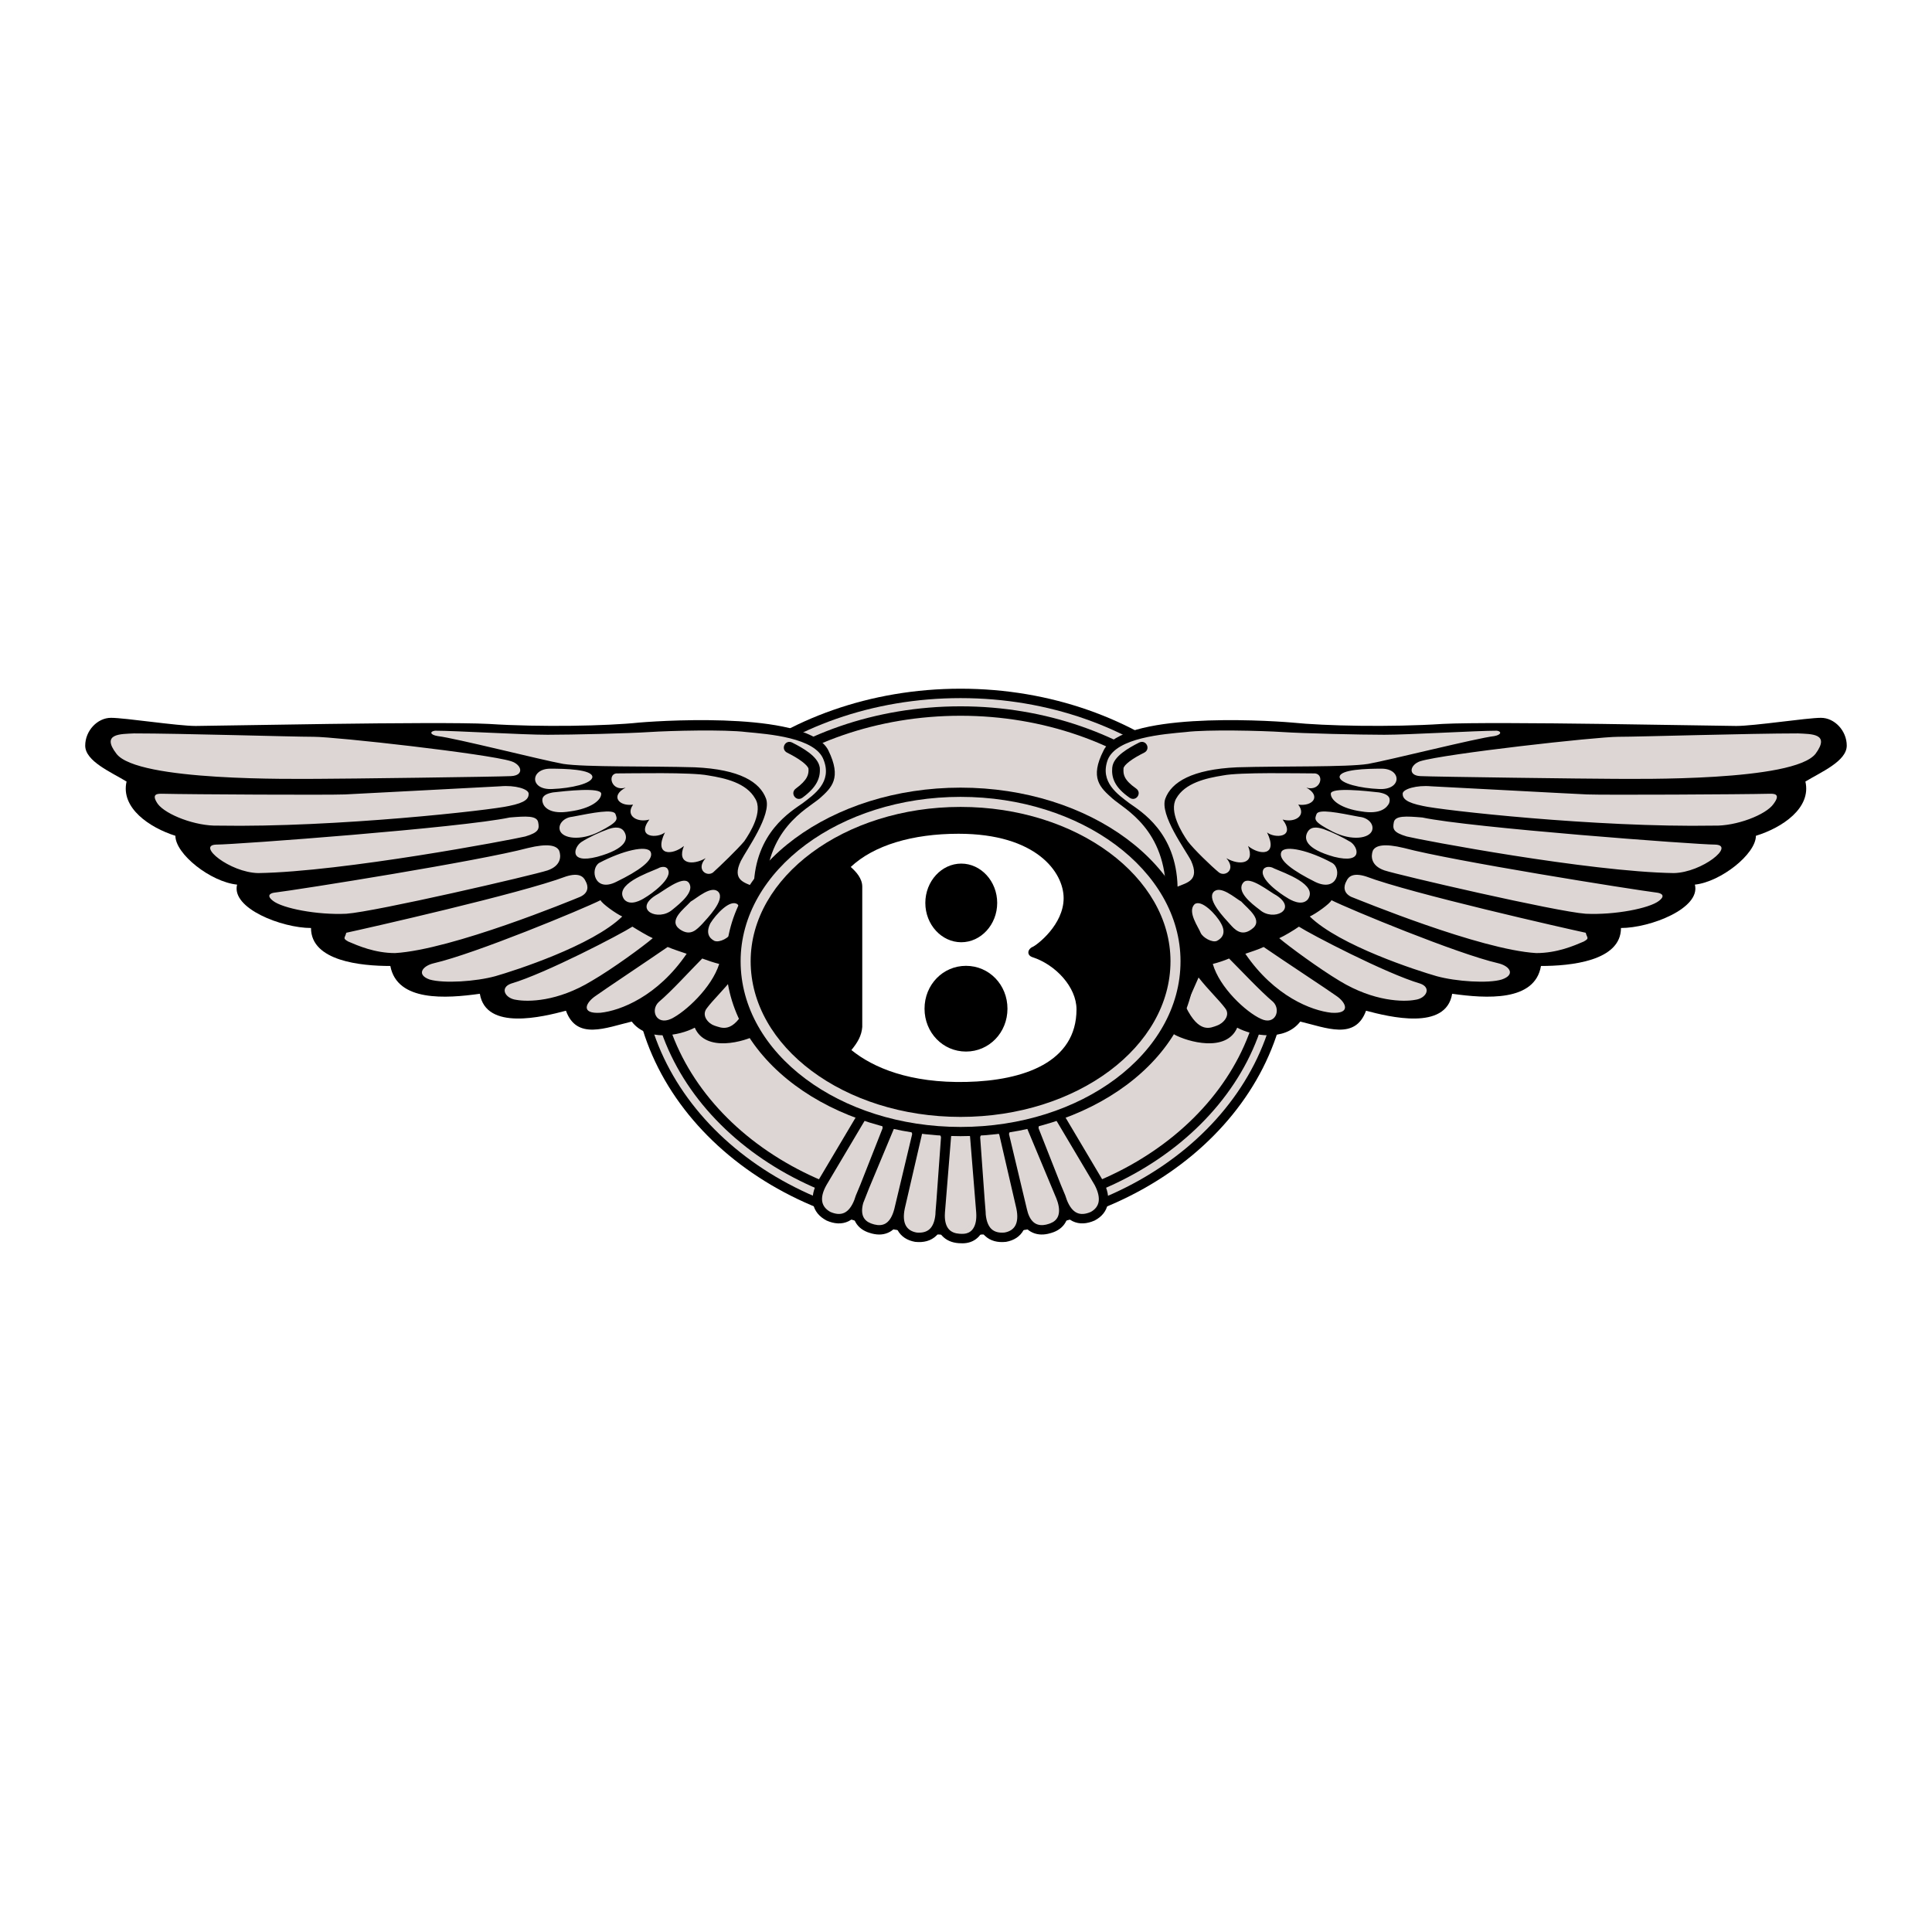
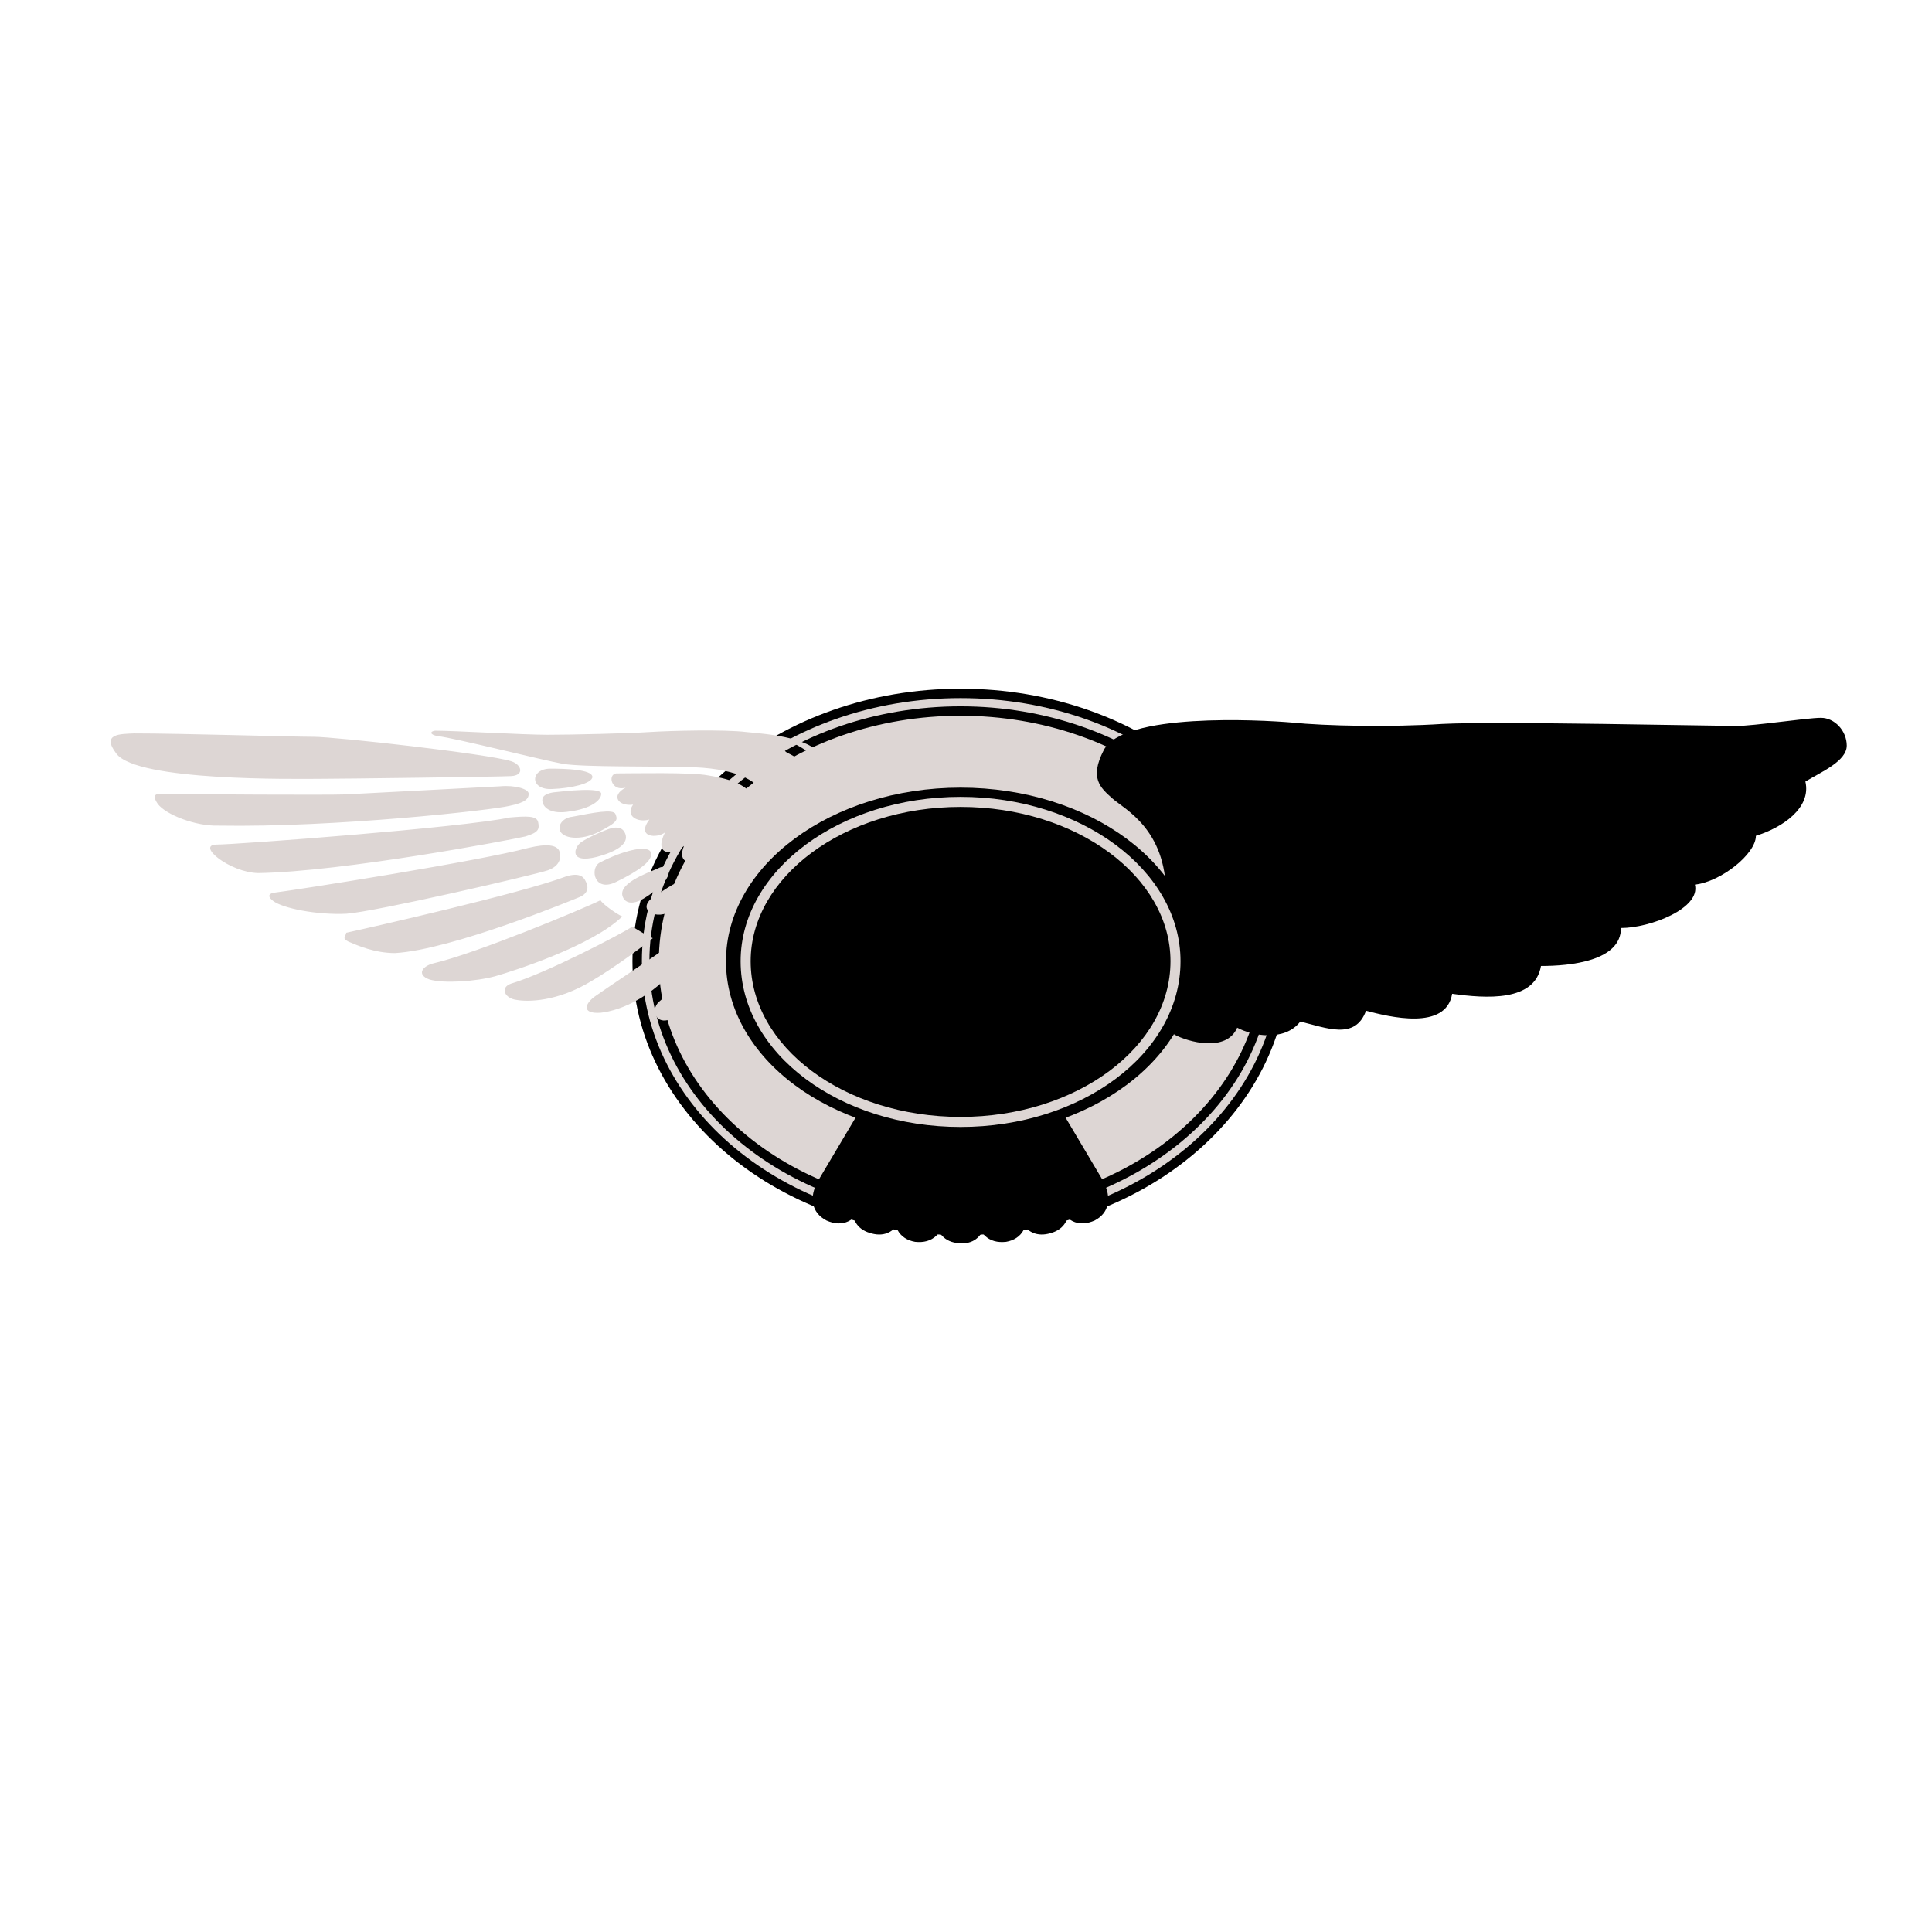
<svg xmlns="http://www.w3.org/2000/svg" version="1.0" id="Layer_1" x="0px" y="0px" width="192.756px" height="192.756px" viewBox="0 0 192.756 192.756" enable-background="new 0 0 192.756 192.756" xml:space="preserve">
  <g>
-     <polygon fill-rule="evenodd" clip-rule="evenodd" fill="#FFFFFF" points="0,0 192.756,0 192.756,192.756 0,192.756 0,0  " />
    <path d="M118.954,115.26c-5.913,4.922-14.081,7.969-23.117,7.969c-9.036,0-17.204-3.047-23.118-7.969   c-5.947-4.951-9.62-11.797-9.62-19.358c0-7.525,3.673-14.337,9.62-19.262c5.914-4.897,14.083-7.928,23.118-7.928   s17.203,3.031,23.118,7.928c5.947,4.925,9.62,11.737,9.62,19.262C128.575,103.463,124.901,110.309,118.954,115.26L118.954,115.26z" />
    <path fill="#DDD6D4" d="M95.837,122.289c8.808,0,16.763-2.965,22.516-7.752c5.738-4.777,9.282-11.369,9.282-18.635   c0-7.232-3.542-13.79-9.278-18.54c-5.752-4.764-13.709-7.711-22.52-7.711s-16.767,2.948-22.52,7.711   c-5.736,4.75-9.278,11.308-9.278,18.54c0,7.266,3.544,13.858,9.282,18.635C79.074,119.324,87.029,122.289,95.837,122.289   L95.837,122.289z" />
    <path d="M95.837,120.529c8.318,0,15.862-2.77,21.32-7.25c5.425-4.453,8.787-10.596,8.787-17.377c0-6.721-3.369-12.835-8.803-17.271   c-5.458-4.455-12.995-7.22-21.305-7.22c-8.334,0-15.865,2.759-21.312,7.207c-5.436,4.437-8.794,10.557-8.794,17.285   c0,6.79,3.352,12.938,8.778,17.391C79.956,117.764,87.493,120.529,95.837,120.529L95.837,120.529z M117.752,114.002   c-5.621,4.613-13.377,7.467-21.915,7.467c-8.564,0-16.312-2.848-21.923-7.453c-5.639-4.629-9.123-11.033-9.123-18.114   c0-7.022,3.492-13.398,9.143-18.012c5.609-4.579,13.349-7.419,21.903-7.419c8.529,0,16.276,2.846,21.896,7.433   c5.649,4.612,9.151,10.982,9.151,17.998C126.884,102.977,123.39,109.375,117.752,114.002L117.752,114.002z" />
    <path d="M82.425,121.75c-0.666-0.355-1.167-0.912-1.309-1.684c-0.116-0.631,0.017-1.389,0.511-2.273l0.005-0.008l3.85-6.484   c0.196-0.373,0.589-0.578,1.016-0.66c0.487-0.094,1.058-0.023,1.363,0.129c0.29,0.145,0.679,0.516,0.911,0.941   c0.129-0.09,0.273-0.16,0.424-0.215c0.478-0.172,1.065-0.178,1.376-0.076l0.002,0.002c0.289,0.096,0.722,0.412,1.012,0.795   c0.046-0.033,0.094-0.064,0.143-0.096l0,0.002c0.444-0.27,1.037-0.387,1.334-0.387c0.003,0,0.074,0.006,0.077,0.006   c0.312,0.053,0.849,0.33,1.213,0.713c0.008,0.008,0.016,0.018,0.023,0.025c0.051-0.051,0.105-0.1,0.162-0.146v-0.002   c0.409-0.33,0.982-0.529,1.299-0.529c0.316,0,0.89,0.199,1.299,0.529v0.002c0.057,0.047,0.11,0.096,0.161,0.146   c0.008-0.008,0.016-0.018,0.024-0.025c0.364-0.383,0.902-0.66,1.214-0.713c0,0-0.001,0,0,0l0,0l0,0   c0.007,0,0.078-0.006,0.075-0.006c0.298,0,0.859,0.115,1.298,0.383c0.058,0.035,0.113,0.074,0.167,0.115   c0.29-0.393,0.732-0.715,1.025-0.812l0.001-0.002c0.312-0.102,0.899-0.096,1.377,0.076c0.15,0.055,0.294,0.125,0.423,0.215   c0.231-0.426,0.622-0.797,0.912-0.941v0.002c0.286-0.152,0.86-0.223,1.352-0.129c0.43,0.082,0.831,0.285,1.026,0.658l3.849,6.484   l0.013,0.021c0.463,0.889,0.59,1.65,0.474,2.281c-0.139,0.76-0.615,1.309-1.278,1.662l-0.031,0.018   c-0.767,0.34-1.524,0.404-2.207,0.07c-0.178-0.086-0.349-0.201-0.509-0.342c-0.025,0.086-0.056,0.17-0.09,0.25   c-0.243,0.564-0.696,0.957-1.283,1.182h-0.001c-0.067,0.025-0.14,0.051-0.214,0.072v0.002c-0.106,0.035-0.223,0.066-0.346,0.094   c-0.611,0.137-1.202,0.086-1.717-0.205c-0.213-0.119-0.411-0.281-0.587-0.482c-0.036,0.1-0.077,0.193-0.124,0.283   c-0.362,0.693-1.003,1.072-1.757,1.205l-0.033,0.004c-0.814,0.086-1.55-0.088-2.099-0.621c-0.103-0.1-0.198-0.211-0.285-0.336   c-0.082,0.146-0.176,0.277-0.281,0.395c-0.386,0.432-0.9,0.66-1.466,0.699c-0.109,0.01-0.224,0.01-0.34,0.002   c-0.086,0-0.162-0.004-0.229-0.008h-0.002c-0.661-0.047-1.242-0.281-1.666-0.748c-0.098-0.107-0.186-0.227-0.264-0.357   c-0.089,0.131-0.188,0.248-0.295,0.354c-0.549,0.533-1.284,0.707-2.099,0.621c0,0-0.033-0.004-0.033-0.004   c-0.755-0.133-1.396-0.512-1.758-1.205c-0.051-0.098-0.096-0.201-0.134-0.311c-0.183,0.217-0.385,0.387-0.605,0.512   c-0.539,0.307-1.154,0.344-1.798,0.178c-0.075-0.02-0.149-0.041-0.223-0.066h-0.001c-0.001,0-0.001,0-0.001,0   c-0.074-0.021-0.15-0.049-0.225-0.076h0c-0.586-0.225-1.04-0.617-1.284-1.182c-0.035-0.08-0.065-0.162-0.091-0.248   c-0.161,0.141-0.33,0.254-0.507,0.34c-0.682,0.334-1.441,0.27-2.208-0.07C82.456,121.768,82.426,121.75,82.425,121.75   L82.425,121.75z" />
-     <path fill="#DDD6D4" d="M85.24,119.711c0-0.004,0.001-0.006,0.002-0.01c0.042-0.145,0.09-0.285,0.144-0.426l0.006-0.012   l0.442-1.059l2.192-5.562l0.009-0.02c0.05-0.111,0.009-0.271-0.07-0.43c-0.137-0.271-0.364-0.504-0.523-0.582   c-0.153-0.076-0.472-0.105-0.768-0.049c-0.172,0.033-0.319,0.09-0.361,0.176l-0.017,0.029l-3.85,6.484   c-0.378,0.676-0.487,1.221-0.409,1.645c0.082,0.449,0.388,0.785,0.8,1.014c0.518,0.229,1.008,0.283,1.415,0.084   C84.631,120.809,84.969,120.402,85.24,119.711L85.24,119.711z M86.708,118.545l-0.58,1.471l0,0   c-0.002,0.006-0.003,0.01-0.005,0.016c-0.157,0.566-0.142,1.012,0.001,1.344c0.136,0.316,0.404,0.541,0.755,0.676l0.002,0.002   c0.048,0.02,0.102,0.037,0.158,0.053l0.017,0.006c0.06,0.02,0.119,0.037,0.176,0.053c0.411,0.105,0.79,0.09,1.101-0.088   c0.325-0.184,0.604-0.557,0.805-1.162c0.034-0.104,0.064-0.201,0.088-0.293h-0.001l1.759-7.373l0.011-0.039   c0.033-0.1-0.027-0.24-0.123-0.381c-0.175-0.256-0.435-0.463-0.593-0.516h0c-0.153-0.051-0.477-0.035-0.767,0.068   c-0.163,0.059-0.298,0.141-0.332,0.242l-0.013,0.033L86.708,118.545L86.708,118.545z M105.84,118.205l0.442,1.059l0.004,0.012   c0.057,0.146,0.105,0.289,0.145,0.424c0.002,0.006,0.003,0.01,0.004,0.014c0.271,0.689,0.609,1.098,0.986,1.281   c0.407,0.199,0.896,0.145,1.414-0.084c0.402-0.223,0.689-0.551,0.771-0.99c0.079-0.432-0.025-0.988-0.384-1.678l-3.845-6.475   l-0.017-0.029c-0.041-0.082-0.193-0.141-0.372-0.174c-0.303-0.059-0.614-0.039-0.726,0.027l-0.03,0.02   c-0.16,0.078-0.388,0.311-0.524,0.582c-0.079,0.158-0.119,0.318-0.069,0.43l0.009,0.02L105.84,118.205L105.84,118.205z    M98.246,119.777l0.09,1.117v0.004c0.007,0.094,0.011,0.186,0.012,0.275c0.069,0.689,0.269,1.152,0.557,1.434   c0.321,0.312,0.785,0.414,1.318,0.363c0.477-0.082,0.873-0.309,1.084-0.713c0.2-0.383,0.256-0.939,0.092-1.703l-1.688-7.299   l-0.004-0.012c-0.025-0.127-0.142-0.238-0.286-0.326c-0.261-0.158-0.582-0.232-0.772-0.242c-0.165,0.045-0.437,0.203-0.647,0.426   c-0.129,0.135-0.222,0.283-0.209,0.41l0.004,0.014L98.246,119.777L98.246,119.777z M93.326,121.17   c0.002-0.094,0.006-0.182,0.012-0.27v-0.006l0.09-1.111l0.451-6.258l0.004-0.014c0.012-0.127-0.08-0.275-0.209-0.41   c-0.21-0.223-0.483-0.381-0.649-0.426c-0.197,0.01-0.542,0.086-0.809,0.248v0.002c-0.131,0.08-0.233,0.174-0.243,0.271   c0,0-0.009,0.061-0.009,0.059l-1.689,7.299c-0.164,0.764-0.108,1.32,0.092,1.703c0.211,0.404,0.608,0.631,1.084,0.713   c0.533,0.051,0.997-0.051,1.319-0.363C93.059,122.326,93.258,121.861,93.326,121.17L93.326,121.17z M86.774,123.004h-0.001H86.774   L86.774,123.004z M86.772,123.004c-0.001,0-0.001,0-0.001,0H86.772L86.772,123.004z M102.775,112.988l-0.001-0.002L102.775,112.988   L102.775,112.988z M102.774,112.986c0-0.002-0.001-0.002-0.001-0.002L102.774,112.986L102.774,112.986z M105.414,119.617   l-2.907-6.961l-0.013-0.033c-0.033-0.102-0.169-0.184-0.332-0.242c-0.29-0.104-0.613-0.119-0.767-0.068l0,0   c-0.158,0.053-0.418,0.26-0.594,0.516c-0.095,0.141-0.154,0.281-0.122,0.381c0,0,0.012,0.037,0.012,0.039l1.759,7.373v0.006   c0.029,0.133,0.065,0.264,0.109,0.395c0.179,0.539,0.441,0.877,0.749,1.051c0.303,0.17,0.668,0.195,1.057,0.109   c0.075-0.016,0.16-0.041,0.255-0.072l0.017-0.004L105.414,119.617L105.414,119.617z M104.637,122.105   c0.051-0.014,0.104-0.033,0.155-0.053l0.002-0.002c0.352-0.135,0.619-0.359,0.755-0.676c0.148-0.344,0.159-0.812-0.017-1.41   c-0.033-0.111-0.072-0.227-0.116-0.342l-0.002-0.006c0,0.002,0.001,0.004,0.002,0.006L104.637,122.105L104.637,122.105z    M97.402,121.504c0.01-0.162,0.008-0.342-0.006-0.535l-0.609-7.51v-0.035c0-0.123-0.104-0.252-0.242-0.361h0   c-0.247-0.199-0.555-0.32-0.708-0.32s-0.461,0.121-0.708,0.32h-0.001c-0.137,0.109-0.241,0.238-0.241,0.361v0.035l-0.609,7.51   c-0.008,0.119-0.013,0.223-0.013,0.312c0,0.641,0.153,1.086,0.412,1.371c0.246,0.271,0.61,0.41,1.039,0.439l0,0   c0.072,0.006,0.136,0.008,0.19,0.008h0.025L97.402,121.504L97.402,121.504z M95.93,123.1c0.074,0.004,0.148,0.004,0.223-0.002   c0.326-0.021,0.618-0.148,0.831-0.387c0.231-0.258,0.386-0.656,0.418-1.205v-0.002v0.002L95.93,123.1L95.93,123.1z M88.9,112.984   c0,0,0,0,0,0.002l-0.001,0.002L88.9,112.984L88.9,112.984z" />
-     <path fill-rule="evenodd" clip-rule="evenodd" d="M75.61,103.207c-1.353,0.744-5.209,1.828-6.292-0.676   c-1.556,0.812-4.735,1.42-6.291-0.609c-2.57,0.609-5.479,1.895-6.562-1.082c-2.3,0.609-7.983,2.029-8.591-1.691   c-3.383,0.475-8.253,0.812-8.93-2.773c-2.909,0-7.915-0.474-7.915-3.789c-2.909,0-7.982-1.961-7.374-4.329   c-2.639-0.27-6.156-3.044-6.156-4.871c-2.57-0.812-5.479-2.773-4.871-5.412c-1.556-0.946-4.126-2.029-4.126-3.585   c0-1.488,1.218-2.773,2.571-2.773c1.42,0,6.629,0.812,8.456,0.812c1.827,0,24.015-0.474,29.224-0.204   c5.209,0.339,11.838,0.204,15.018-0.135c3.247-0.27,16.979-1.014,18.874,2.774c1.353,2.773,0.338,3.72-0.879,4.803   c-1.285,1.083-5.412,3.044-5.412,9.539C76.354,95.631,77.166,99.014,75.61,103.207L75.61,103.207z" />
    <path fill-rule="evenodd" clip-rule="evenodd" fill="#DDD6D4" d="M13.375,73.172c4.735,0,15.762,0.338,17.927,0.338   s17.318,1.691,19.685,2.435c1.083,0.339,1.353,1.421,0,1.488c-1.285,0.068-16.912,0.271-19.211,0.271   c-2.3,0-18.062,0.27-20.159-2.503C10.06,73.172,12.022,73.24,13.375,73.172L13.375,73.172z M73.581,90.22   c-0.744-0.542-2.165,1.014-2.706,1.894c-0.474,0.947-0.135,1.488,0.406,1.759c0.542,0.203,1.488-0.338,1.691-0.812   C73.175,92.52,74.325,90.964,73.581,90.22L73.581,90.22z M73.175,97.525c-1.015,1.285-2.029,2.232-2.638,3.045   c-0.609,0.744,0.135,1.555,0.744,1.758c0.676,0.203,1.827,0.879,3.18-1.895L73.175,97.525L73.175,97.525z M68.913,89.949   c-0.676,0.744-2.3,1.894-1.082,2.773c1.082,0.744,1.691,0,2.232-0.541c0.474-0.542,2.3-2.368,1.624-3.18   C71.01,88.258,69.522,89.61,68.913,89.949L68.913,89.949z M65.396,89.34c-2.232,1.42,0.271,2.638,1.691,1.42   c0.744-0.609,2.3-1.826,1.623-2.706C68.102,87.311,66.072,89.002,65.396,89.34L65.396,89.34z M65.666,86.634   c-1.082,0.474-4.464,1.624-3.382,3.112c0.609,0.676,1.691,0.067,2.097-0.203c0.474-0.271,2.841-1.895,2.232-2.841   C66.411,86.364,65.869,86.499,65.666,86.634L65.666,86.634z M59.781,86.093c-0.947,0.609-0.473,2.976,1.691,1.895   c2.233-1.083,3.789-2.165,3.45-2.977C64.584,84.266,62.081,84.875,59.781,86.093L59.781,86.093z M60.728,82.711   c-0.947,0.338-1.962,0.811-2.706,1.286c-0.744,0.473-1.353,2.232,1.556,1.488c2.977-0.812,3.112-1.827,2.706-2.503   S60.931,82.643,60.728,82.711L60.728,82.711z M57.075,81.493c-0.744,0.068-1.42,0.676-1.217,1.353   c0.271,0.812,2.029,1.082,3.923,0.135c1.962-1.015,1.827-1.218,1.624-1.759C61.202,80.681,59.172,81.087,57.075,81.493   L57.075,81.493z M55.181,79.058c-1.15,0.203-1.15,0.676-1.015,1.083c0.135,0.405,0.744,1.149,2.706,0.812   c2.029-0.271,3.112-1.083,3.112-1.759C59.984,78.517,56.398,78.922,55.181,79.058L55.181,79.058z M54.91,76.69   c-2.029,0-2.097,2.165,0.203,2.029c1.826-0.067,3.991-0.541,3.991-1.217C59.037,76.758,56.398,76.69,54.91,76.69L54.91,76.69z    M61.472,77.164c1.624,0,7.509-0.135,9.2,0.203c1.691,0.271,3.789,0.744,4.668,2.3c0.812,1.286-0.474,3.382-1.083,4.262   c-0.676,0.812-2.435,2.503-3.112,3.112c-0.609,0.474-1.759-0.271-0.744-1.421c-1.285,0.745-2.909,0.609-2.165-1.217   c-1.15,0.947-3.044,1.015-1.894-1.353c-0.744,0.609-2.909,0.542-1.556-1.285c-1.15,0.338-2.435-0.338-1.624-1.488   c-1.42,0.203-2.3-0.879-0.744-1.692C60.999,78.99,60.593,77.299,61.472,77.164L61.472,77.164z M43.41,72.902   c2.029,0,8.727,0.406,11.229,0.406c2.435,0,8.118-0.136,10.147-0.271c2.097-0.135,7.509-0.271,9.674,0   c2.165,0.203,6.9,0.541,7.712,2.773c0.879,2.232-0.947,3.451-2.097,4.33c-1.15,0.812-4.735,2.908-4.871,8.32   c-0.879-0.406-2.232-0.608-1.285-2.571c0.542-1.082,3.112-4.6,2.503-6.224c-0.608-1.624-2.57-2.909-7.103-3.112   c-4.532-0.135-10.891,0-13.124-0.338c-2.232-0.406-10.756-2.571-12.515-2.774C42.869,73.308,42.869,72.97,43.41,72.902   L43.41,72.902z M70.063,95.631c-1.217,1.218-3.044,3.248-4.329,4.33c-0.879,0.812-0.271,2.367,1.218,1.691   c1.42-0.676,4.059-3.111,4.803-5.479C71.213,96.038,70.604,95.834,70.063,95.631L70.063,95.631z M66.613,94.481   c-1.962,1.353-6.427,4.329-7.171,4.87c-1.015,0.678-1.556,1.826,0.474,1.691c1.962-0.203,5.683-1.623,8.591-5.885   C68.102,95.022,67.087,94.685,66.613,94.481L66.613,94.481z M63.096,92.452c-1.15,0.745-8.659,4.667-12.109,5.683   c-1.15,0.406-0.608,1.488,0.542,1.623c1.15,0.203,4.059,0.203,7.509-1.895c2.097-1.217,5.141-3.45,6.088-4.261   C64.651,93.399,63.637,92.791,63.096,92.452L63.096,92.452z M59.916,89.813c-1.759,0.88-12.515,5.344-16.641,6.292   c-1.15,0.271-1.759,1.15-0.406,1.624c1.42,0.406,4.6,0.203,6.562-0.338c1.895-0.542,9.674-3.044,12.65-5.953   C61.472,91.167,60.051,90.152,59.916,89.813L59.916,89.813z M34.548,93.061c1.894-0.406,17.453-3.924,21.918-5.615   c1.285-0.406,1.758,0,1.961,0.473c0.271,0.474,0.338,1.15-0.541,1.556c-0.812,0.338-12.786,5.277-18.468,5.614   c-2.029,0-3.721-0.744-4.668-1.149C34.143,93.602,34.413,93.602,34.548,93.061L34.548,93.061z M27.31,89.069   c2.706-0.337,20.565-3.179,25.368-4.464c1.962-0.475,2.841-0.271,3.112,0.27c0.203,0.542,0.203,1.489-1.15,1.962   c-1.42,0.473-17.183,4.126-20.091,4.329c-2.909,0.136-6.359-0.541-7.306-1.285C26.363,89.205,27.31,89.069,27.31,89.069   L27.31,89.069z M21.56,84.266c1.961,0,24.556-1.691,29.292-2.705c1.624-0.136,2.706-0.203,2.841,0.473   c0.135,0.677,0.068,1.015-1.285,1.421c-1.421,0.338-18.197,3.518-26.653,3.653C22.913,87.04,19.598,84.334,21.56,84.266   L21.56,84.266z M16.216,79.193c2.773,0.068,16.574,0.135,18.197,0.068c1.556-0.068,14.07-0.745,15.491-0.812   c1.488-0.135,2.841,0.27,2.841,0.744s-0.271,0.879-1.962,1.218c-1.691,0.406-17.25,2.165-29.021,1.962   c-2.233,0.067-5.209-1.083-6.021-2.165C14.998,79.125,15.81,79.193,16.216,79.193L16.216,79.193z M78.539,75.097   c-0.701-0.35-0.199-1.359,0.502-1.008c0.569,0.285,1.177,0.625,1.663,0.994c0.559,0.424,0.977,0.907,1.074,1.441   c0,0.001,0.011,0.052,0.011,0.053c0.042,0.504-0.024,0.994-0.305,1.513c-0.259,0.477-0.7,0.962-1.415,1.49   c-0.631,0.465-1.295-0.443-0.665-0.907c0.57-0.42,0.908-0.781,1.089-1.115c0.156-0.288,0.193-0.574,0.169-0.877   c-0.062-0.202-0.31-0.447-0.641-0.699C79.595,75.657,79.051,75.353,78.539,75.097L78.539,75.097z" />
    <path fill-rule="evenodd" clip-rule="evenodd" d="M117.146,103.207c1.353,0.744,5.208,1.828,6.29-0.676   c1.489,0.812,4.735,1.42,6.292-0.609c2.57,0.609,5.479,1.895,6.562-1.082c2.301,0.609,7.982,2.029,8.592-1.691   c3.382,0.475,8.253,0.812,8.861-2.773c2.909,0,7.982-0.474,7.982-3.789c2.909,0,7.982-1.961,7.374-4.329   c2.57-0.27,6.088-3.044,6.088-4.871c2.639-0.812,5.547-2.773,4.938-5.412c1.556-0.946,4.126-2.029,4.126-3.585   c0-1.488-1.218-2.773-2.57-2.773c-1.421,0-6.63,0.812-8.456,0.812s-24.082-0.474-29.291-0.204   c-5.209,0.339-11.771,0.204-15.019-0.135c-3.179-0.27-16.911-1.014-18.806,2.774c-1.42,2.773-0.338,3.72,0.88,4.803   s5.345,3.044,5.345,9.539C116.335,95.631,115.591,99.014,117.146,103.207L117.146,103.207z" />
-     <path fill-rule="evenodd" clip-rule="evenodd" fill="#DDD6D4" d="M179.382,73.172c-4.803,0-15.83,0.338-17.927,0.338   c-2.165,0-17.317,1.691-19.753,2.435c-1.015,0.339-1.285,1.421,0,1.488c1.353,0.068,16.979,0.271,19.279,0.271   s17.994,0.27,20.159-2.503C182.628,73.172,180.734,73.24,179.382,73.172L179.382,73.172z M119.176,90.22   c0.676-0.542,2.164,1.014,2.638,1.894c0.541,0.947,0.136,1.488-0.406,1.759c-0.473,0.203-1.42-0.338-1.623-0.812   C119.581,92.52,118.432,90.964,119.176,90.22L119.176,90.22z M119.581,97.525c1.015,1.285,2.029,2.232,2.639,3.045   c0.608,0.744-0.203,1.555-0.812,1.758c-0.608,0.203-1.758,0.879-3.111-1.895L119.581,97.525L119.581,97.525z M123.843,89.949   c0.677,0.744,2.3,1.894,1.015,2.773c-1.015,0.744-1.69,0-2.164-0.541c-0.474-0.542-2.3-2.368-1.624-3.18   C121.746,88.258,123.234,89.61,123.843,89.949L123.843,89.949z M127.36,89.34c2.165,1.42-0.338,2.638-1.69,1.42   c-0.812-0.609-2.368-1.826-1.624-2.706C124.655,87.311,126.684,89.002,127.36,89.34L127.36,89.34z M127.09,86.634   c1.082,0.474,4.465,1.624,3.383,3.112c-0.609,0.676-1.691,0.067-2.097-0.203c-0.474-0.271-2.909-1.895-2.301-2.841   C126.346,86.364,126.888,86.499,127.09,86.634L127.09,86.634z M132.908,86.093c1.015,0.609,0.541,2.976-1.691,1.895   c-2.165-1.083-3.721-2.165-3.383-2.977C128.172,84.266,130.676,84.875,132.908,86.093L132.908,86.093z M132.028,82.711   c0.947,0.338,1.895,0.811,2.706,1.286c0.744,0.473,1.353,2.232-1.623,1.488c-2.909-0.812-3.045-1.827-2.639-2.503   S131.758,82.643,132.028,82.711L132.028,82.711z M135.614,81.493c0.812,0.068,1.488,0.676,1.285,1.353   c-0.271,0.812-2.029,1.082-3.924,0.135c-1.962-1.015-1.827-1.218-1.624-1.759C131.555,80.681,133.517,81.087,135.614,81.493   L135.614,81.493z M137.575,79.058c1.15,0.203,1.15,0.676,1.016,1.083c-0.204,0.405-0.812,1.149-2.774,0.812   c-1.961-0.271-3.044-1.083-3.044-1.759C132.772,78.517,136.358,78.922,137.575,79.058L137.575,79.058z M137.847,76.69   c2.028,0,2.028,2.165-0.271,2.029c-1.759-0.067-3.924-0.541-3.924-1.217C133.72,76.758,136.358,76.69,137.847,76.69L137.847,76.69z    M131.217,77.164c-1.624,0-7.509-0.135-9.2,0.203c-1.691,0.271-3.788,0.744-4.668,2.3c-0.744,1.286,0.542,3.382,1.15,4.262   c0.608,0.812,2.367,2.503,3.111,3.112c0.609,0.474,1.759-0.271,0.744-1.421c1.286,0.745,2.909,0.609,2.165-1.217   c1.15,0.947,3.044,1.015,1.895-1.353c0.744,0.609,2.908,0.542,1.556-1.285c1.149,0.338,2.435-0.338,1.556-1.488   c1.488,0.203,2.3-0.879,0.812-1.692C131.758,78.99,132.164,77.299,131.217,77.164L131.217,77.164z M149.347,72.902   c-2.03,0-8.795,0.406-11.23,0.406c-2.435,0-8.117-0.136-10.146-0.271c-2.098-0.135-7.51-0.271-9.674,0   c-2.165,0.203-6.899,0.541-7.78,2.773c-0.811,2.232,1.016,3.451,2.166,4.33c1.149,0.812,4.667,2.908,4.803,8.32   c0.947-0.406,2.231-0.608,1.353-2.571c-0.541-1.082-3.18-4.6-2.57-6.224c0.608-1.624,2.638-2.909,7.17-3.112   c4.533-0.135,10.892,0,13.057-0.338c2.232-0.406,10.823-2.571,12.582-2.774C149.819,73.308,149.819,72.97,149.347,72.902   L149.347,72.902z M122.625,95.631c1.218,1.218,3.112,3.248,4.397,4.33c0.812,0.812,0.203,2.367-1.218,1.691   c-1.488-0.676-4.126-3.111-4.803-5.479C121.543,96.038,122.151,95.834,122.625,95.631L122.625,95.631z M126.075,94.481   c1.962,1.353,6.494,4.329,7.238,4.87c1.015,0.678,1.488,1.826-0.474,1.691c-1.961-0.203-5.682-1.623-8.591-5.885   C124.655,95.022,125.67,94.685,126.075,94.481L126.075,94.481z M129.593,92.452c1.15,0.745,8.659,4.667,12.109,5.683   c1.149,0.406,0.609,1.488-0.541,1.623c-1.083,0.203-4.059,0.203-7.51-1.895c-2.028-1.217-5.073-3.45-6.02-4.261   C128.104,93.399,129.119,92.791,129.593,92.452L129.593,92.452z M132.84,89.813c1.759,0.88,12.516,5.344,16.642,6.292   c1.15,0.271,1.759,1.15,0.338,1.624c-1.353,0.406-4.532,0.203-6.493-0.338c-1.895-0.542-9.675-3.044-12.65-5.953   C131.284,91.167,132.705,90.152,132.84,89.813L132.84,89.813z M158.208,93.061c-1.895-0.406-17.453-3.924-21.918-5.615   c-1.285-0.406-1.759,0-1.962,0.473c-0.271,0.474-0.338,1.15,0.474,1.556c0.88,0.338,12.854,5.277,18.468,5.614   c2.098,0,3.788-0.744,4.735-1.149C158.614,93.602,158.344,93.602,158.208,93.061L158.208,93.061z M165.379,89.069   c-2.639-0.337-20.497-3.179-25.301-4.464c-1.962-0.475-2.841-0.271-3.111,0.27c-0.203,0.542-0.203,1.489,1.149,1.962   c1.421,0.473,17.183,4.126,20.092,4.329c2.908,0.136,6.358-0.541,7.306-1.285C166.394,89.205,165.379,89.069,165.379,89.069   L165.379,89.069z M171.129,84.266c-1.895,0-24.488-1.691-29.224-2.705c-1.624-0.136-2.706-0.203-2.842,0.473   c-0.135,0.677-0.067,1.015,1.285,1.421c1.354,0.338,18.13,3.518,26.653,3.653C169.844,87.04,173.158,84.334,171.129,84.266   L171.129,84.266z M176.54,79.193c-2.773,0.068-16.573,0.135-18.196,0.068c-1.624-0.068-14.071-0.745-15.56-0.812   c-1.42-0.135-2.841,0.27-2.841,0.744s0.338,0.879,2.029,1.218c1.691,0.406,17.25,2.165,29.021,1.962   c2.232,0.067,5.209-1.083,5.953-2.165C177.759,79.125,176.879,79.193,176.54,79.193L176.54,79.193z M113.647,74.089   c0.701-0.351,1.203,0.658,0.503,1.008c-0.517,0.258-1.062,0.562-1.472,0.879c-0.331,0.256-0.567,0.501-0.588,0.692l0.004,0   c-0.025,0.312-0.003,0.605,0.148,0.894c0.17,0.328,0.504,0.683,1.1,1.1c0.643,0.45-0.005,1.374-0.646,0.925   c-0.757-0.53-1.201-1.021-1.453-1.505c-0.272-0.522-0.317-1.008-0.275-1.507l0.004-0.004c0.051-0.552,0.457-1.05,1.02-1.485   C112.477,74.711,113.083,74.371,113.647,74.089L113.647,74.089z" />
    <path fill-rule="evenodd" clip-rule="evenodd" d="M95.837,113.355c12.921,0,23.406-7.779,23.406-17.454   c0-9.538-10.485-17.318-23.406-17.318c-12.92,0-23.406,7.78-23.406,17.318C72.431,105.576,82.917,113.355,95.837,113.355   L95.837,113.355z" />
    <path fill="#DDD6D4" d="M95.837,111.434c5.811,0,11.067-1.756,14.866-4.596c3.754-2.807,6.077-6.674,6.077-10.936   c0-4.203-2.33-8.041-6.096-10.832c-3.796-2.814-9.046-4.564-14.848-4.564c-5.802,0-11.051,1.75-14.848,4.564   c-3.765,2.791-6.095,6.629-6.095,10.832c0,4.262,2.323,8.129,6.078,10.936C84.77,109.678,90.026,111.434,95.837,111.434   L95.837,111.434z M111.302,107.639c-3.964,2.965-9.434,4.797-15.465,4.797c-6.032,0-11.5-1.832-15.465-4.797   c-4.003-2.992-6.48-7.141-6.48-11.737c0-4.536,2.486-8.656,6.502-11.634c3.963-2.938,9.423-4.764,15.442-4.764   c6.02,0,11.479,1.826,15.442,4.764c4.017,2.978,6.503,7.098,6.503,11.634C117.782,100.498,115.305,104.646,111.302,107.639   L111.302,107.639z" />
-     <path fill-rule="evenodd" clip-rule="evenodd" fill="#FFFFFF" d="M106.119,89.61c0-2.57-2.706-6.426-10.485-6.426   c-4.6,0-8.456,1.15-10.756,3.315c0.542,0.474,1.15,1.15,1.15,1.962v14.002c-0.068,0.881-0.474,1.557-1.083,2.301   c2.165,1.758,5.818,3.314,11.5,3.18s10.958-1.961,10.958-7.238c0-2.232-2.097-4.465-4.396-5.209c-0.608-0.203-0.474-0.812,0-1.015   S106.119,92.249,106.119,89.61L106.119,89.61z M96.378,104.914c2.314,0,4.137-1.893,4.137-4.277c0-2.383-1.822-4.276-4.137-4.276   c-2.313,0-4.137,1.894-4.137,4.276C92.241,103.021,94.064,104.914,96.378,104.914L96.378,104.914z M95.905,94.008   c1.961,0,3.585-1.759,3.585-3.923c0-2.165-1.624-3.924-3.585-3.924c-1.962,0-3.585,1.759-3.585,3.924   C92.319,92.249,93.943,94.008,95.905,94.008L95.905,94.008z" />
  </g>
</svg>